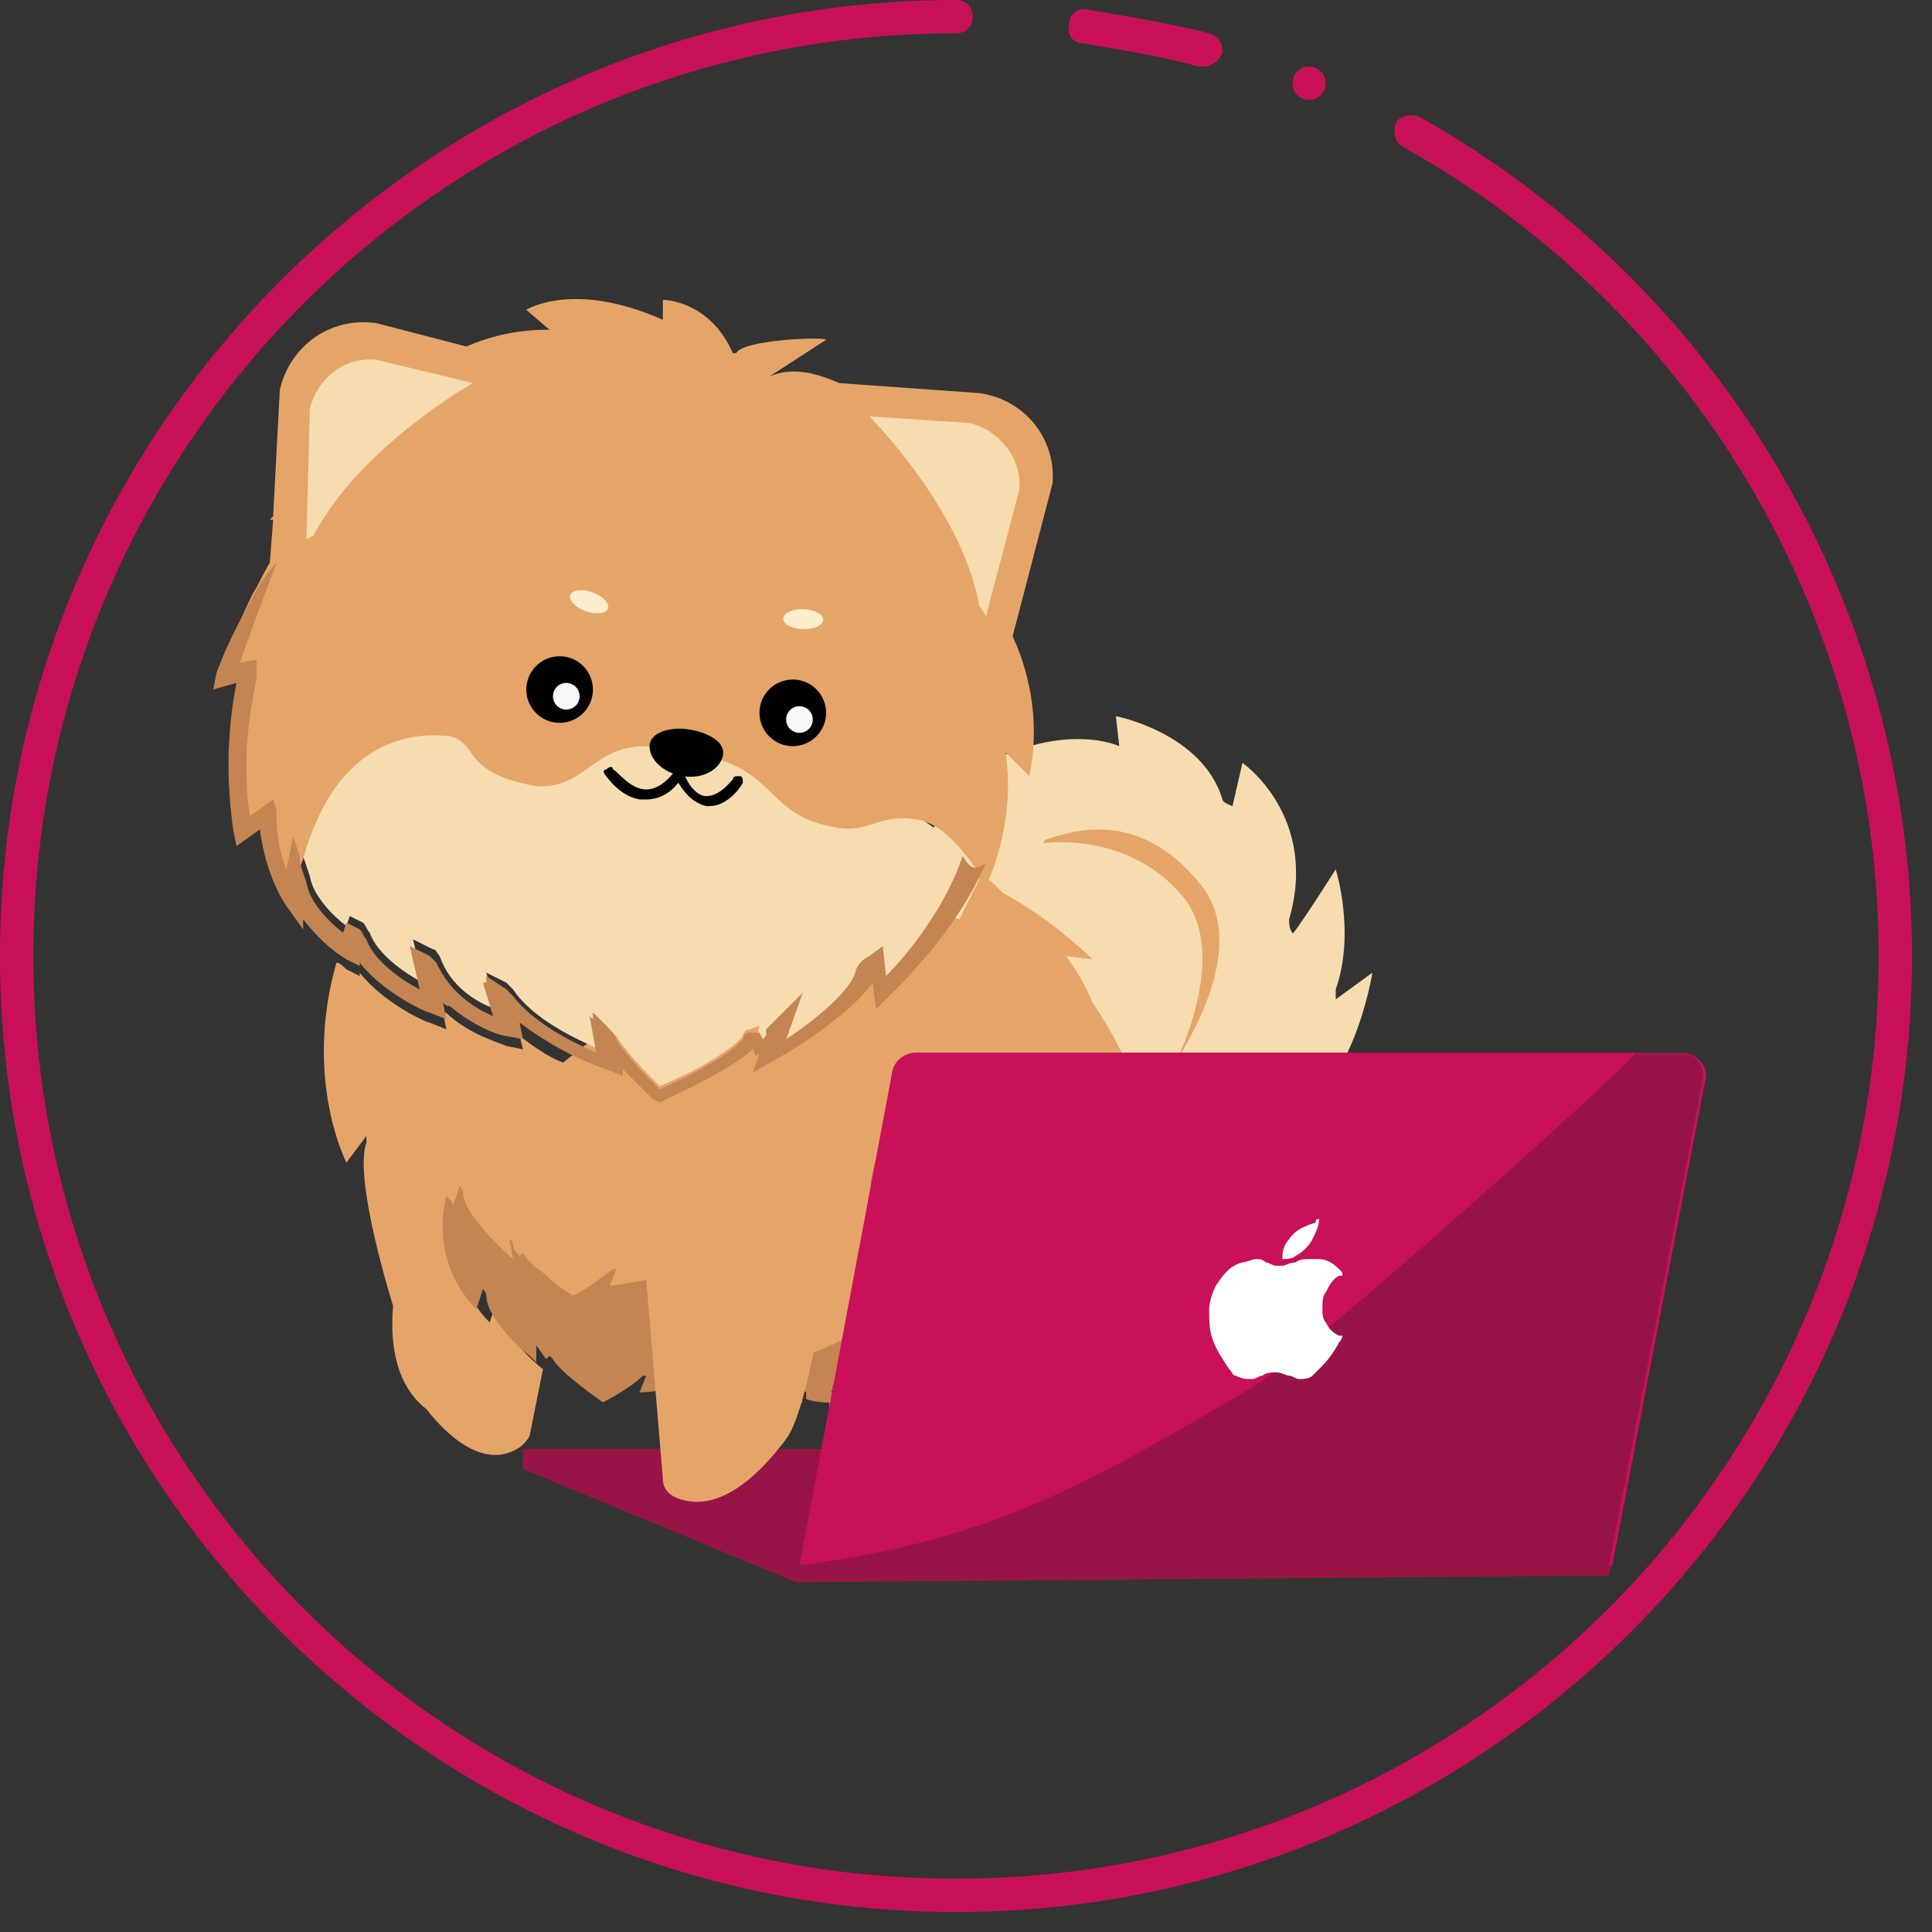
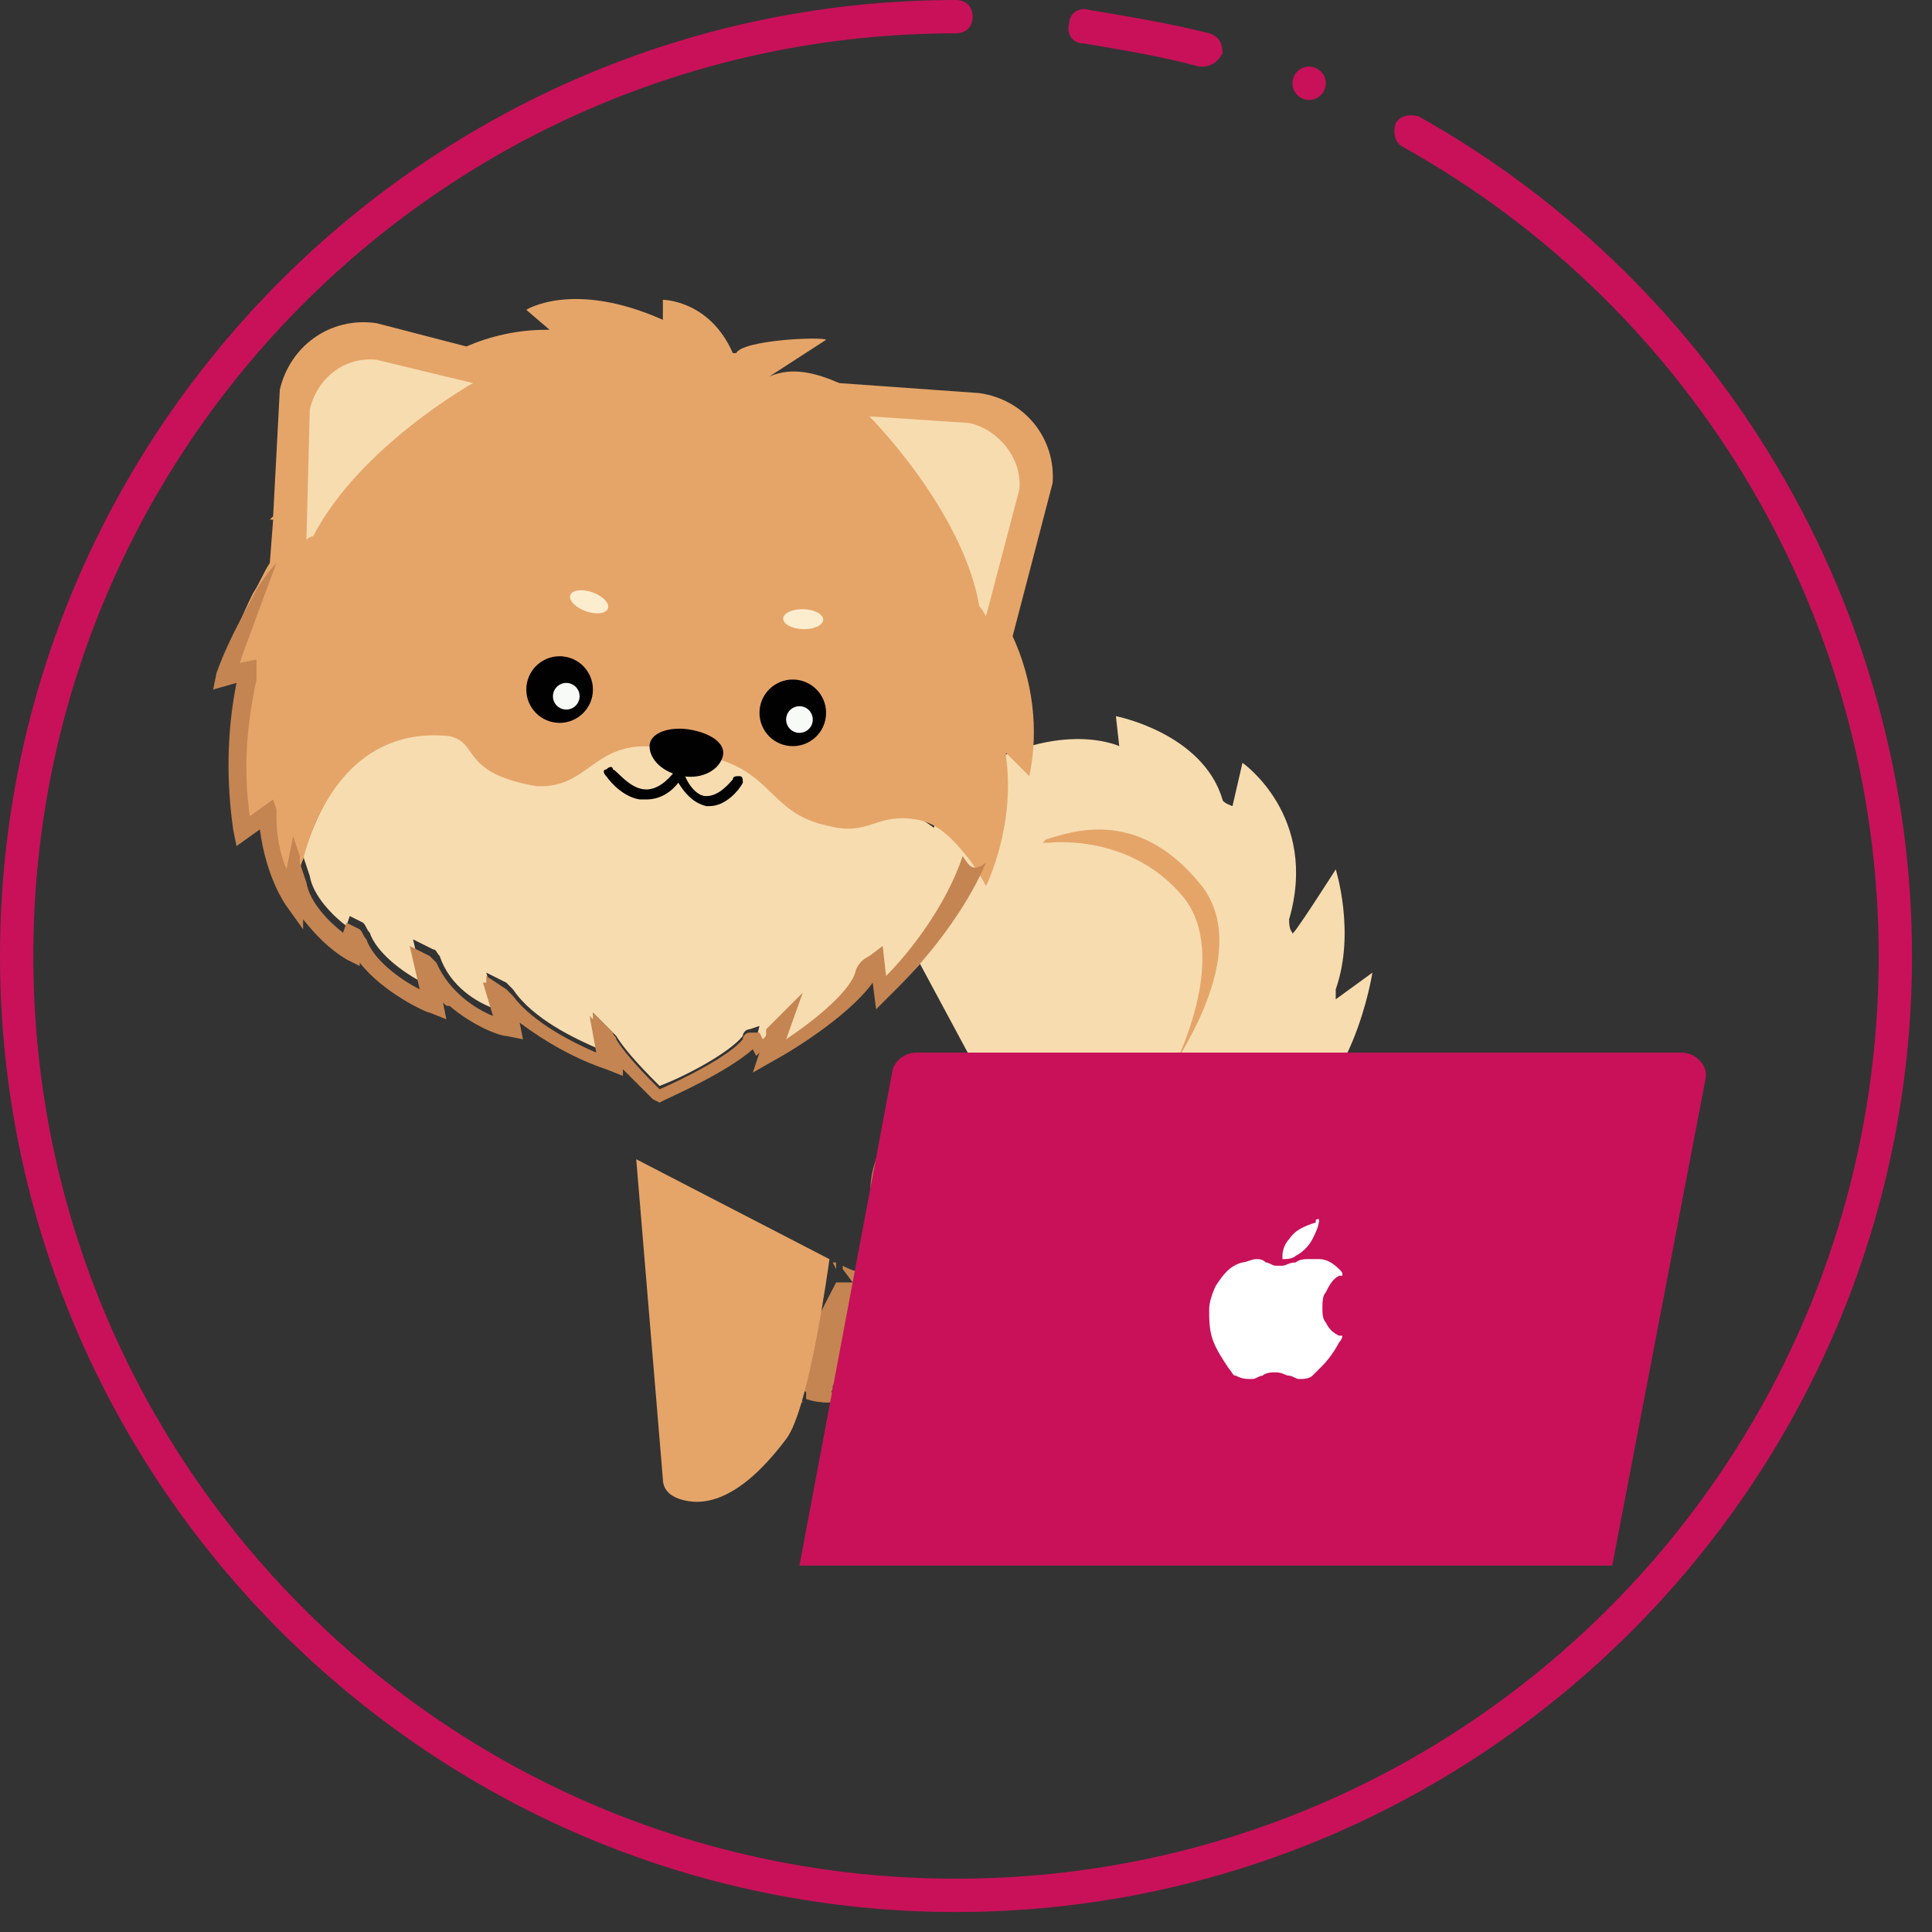
<svg xmlns="http://www.w3.org/2000/svg" width="58" height="58" viewBox="0 0 58 58" fill="none">
  <rect x="0" y="0" width="58" height="58" fill="#333333" stroke="none" />
  <path d="M36.1 1.999H36C34.9 1.699 33.7 1.499 32.5 1.299C32.2 1.299 32 0.999 32.1 0.699C32.1 0.399 32.4 0.199 32.7 0.299C33.9 0.499 35.1 0.699 36.3 0.999C36.6 1.099 36.7 1.299 36.7 1.599C36.6 1.799 36.4 1.999 36.1 1.999Z" fill="url(#paint0_linear)" />
  <path d="M28.7 57.4C12.9 57.4 0 44.5 0 28.7C0 12.9 12.9 0 28.7 0C29 0 29.2 0.2 29.2 0.5C29.2 0.8 29 1 28.7 1C13.4 1 1 13.4 1 28.7C1 44 13.4 56.4 28.7 56.4C44 56.4 56.4 44 56.4 28.7C56.4 18.6 50.9 9.3 42.1 4.4C41.9 4.3 41.8 4 41.9 3.7C42 3.5 42.3 3.4 42.6 3.5C51.7 8.6 57.4 18.3 57.4 28.7C57.4 44.5 44.5 57.4 28.7 57.4Z" fill="url(#paint1_linear)" />
  <path d="M39.3 3C39.576 3 39.8 2.776 39.8 2.5C39.8 2.224 39.576 2 39.3 2C39.024 2 38.8 2.224 38.8 2.5C38.8 2.776 39.024 3 39.3 3Z" fill="url(#paint2_linear)" />
  <path d="M27.6 28.9C27.6 28.9 27.6 24.2 28.8 23.4C31.7 21.5 33.6 22.4 33.6 22.4L33.5 21.5C33.5 21.5 36.1 22 36.7 24C36.7 24.1 37 24.2 37 24.2L37.3 22.9C37.3 22.9 39.6 24.5 38.7 27.6C38.7 27.7 38.7 27.9 38.8 28C38.7 28.3 40.1 26.1 40.1 26.1C40.1 26.1 40.7 28 40.1 29.7C40.1 29.8 40.1 30 40.1 30L41.2 29.2C41.2 29.2 40.6 33.1 38.3 33.8C38.3 33.9 38.2 33.9 38.2 34L40 33.7C40 33.7 38.7 36.7 35.7 36.5C35.6 36.5 35.4 36.7 35.4 36.7L37.2 37.4C37.2 37.4 33.5 37.8 32.2 36.9C32.1 36.9 31.9 36.9 31.9 36.9L27.6 28.9Z" fill="#F7DCB0" />
  <path d="M36 26.5C34.1 24.2 32.1 25 31.4 25.2L31.3 25.3C31.4 25.3 31.4 25.3 31.5 25.3C31.5 25.3 33.9 25 35.5 26.9C37 28.7 35.2 32.1 35.2 32.1C35 32.2 37.8 28.6 36 26.5Z" fill="#E5A569" />
  <path d="M36.5 33.301C36.5 34.101 34.9 34.701 34.9 34.701L36.5 33.301Z" fill="#E5A569" />
  <path d="M26.7 36.9C26.7 37.5 26.6 37.9 26.6 38.3C26.5 38.8 26.4 39.1 26.3 39.5C26.3 39.6 26.2 39.6 26.2 39.7C26 40.1 25.8 40.4 25.6 40.7C25.5 40.9 25.3 41.1 25.2 41.3C25.1 41.4 25.1 41.5 25 41.6V41.7C24.9 41.9 24.9 41.9 24.9 41.9C24.9 42 24.9 42 24.9 42.1C24.7 42.1 24.5 42.1 24.2 42V41.8C24.1 41.7 24 41.7 23.9 41.6H23.8L24.1 42.1C24.1 42.1 22.4 42.2 21.5 41.6C21.5 41.6 21.5 41.6 21.4 41.6L21.8 42.2C21.4 42.2 21 42.2 20.7 42.1V41.6L20.4 38.4V38.3H20.5C20.6 38.4 20.7 38.4 20.9 38.4H21C21.3 38.5 21.5 38.5 21.8 38.5C21.9 38.5 21.9 38.5 22 38.5L21.8 38.2C21.9 38.2 22 38.1 22.1 38.1C22.2 38.1 22.2 38.2 22.3 38.2L22.4 39.9C23 41.1 23.5 41.9 23.6 41.7C23.8 41.3 23.9 40.9 24.1 40.5C24.4 39.8 24.8 39.1 25.1 38.5C25.3 38.5 25.4 38.5 25.6 38.5L25.3 38.1V38C25.5 38.1 25.7 38.2 26 38.2C26.2 37.8 26.6 37.3 26.7 36.9Z" fill="#C48552" />
  <path d="M24.9 41.701L25.2 42.101C25 42.101 24.9 42.101 24.7 42.101C24.7 42.001 24.7 42.001 24.7 41.901C24.7 41.901 24.8 41.901 24.9 41.701Z" fill="#C48552" />
  <path d="M25.1 38.1L25 37.9C25 37.9 25 37.9 25.1 37.9C25.1 38 25.1 38 25.1 38.1C25.1 38.1 25.1 38 25.1 38.1Z" fill="#C48552" />
-   <path d="M25.4 38.5C25.2 38.5 25.1 38.5 24.9 38.5C25 38.4 25 38.2 25.1 38.1L25.4 38.5Z" fill="#E5A569" />
-   <path d="M33.7 33.401C33.7 33.001 33.6 32.601 33.5 32.201L34 32.301C34 32.301 33.5 31.101 32.8 30.101C32.6 29.601 32.3 29.101 32 28.701L32.8 28.801C32.8 28.801 31.6 27.601 30.1 26.801C30 26.701 29.9 26.601 29.8 26.501C29.7 26.401 29.5 26.301 29.4 26.301C29.4 26.301 29.3 26.301 29.3 26.201C29.3 26.301 29.4 26.301 29.4 26.401C29.2 26.801 29 27.201 28.8 27.601C24.8 25.601 21.1 28.601 21.1 28.601L16.9 31.901C16.4 31.701 16 31.401 15.6 31.101L15.7 31.501L15.2 31.401C15 31.301 14.2 31.101 13.5 30.501C13.4 30.401 13.4 30.401 13.3 30.401L13.4 30.901L12.9 30.701C12.8 30.701 11.5 30.101 10.8 29.201V29.301L10.4 29.101C10.3 29.001 10.2 28.901 10.1 28.901C9.1 32.401 10.4 34.901 10.4 34.901L11 34.101C11 34.201 11 34.301 11 34.301C10.6 35.401 11.8 39.201 11.8 39.201C11.7 40.401 11.9 41.601 12.8 42.301C13.9 43.701 14.8 43.801 15.3 43.601C15.6 43.501 15.8 43.301 15.9 43.101L16.3 41.101C15.9 40.801 15 39.901 15 39.301C15 39.201 14.9 39.101 14.9 39.101L14.7 39.701C14 39.001 13.7 38.101 13.7 37.101C13.9 37.301 14.1 37.501 14.3 37.701C15.9 39.001 17.8 39.501 19 39.901C20.3 40.401 21.7 40.201 22.4 40.101C22.4 40.201 22.5 40.201 22.5 40.301L21.7 40.901C21.7 40.901 22.2 40.801 22.7 40.701C23.1 41.601 23.5 42.101 23.6 41.901C23.8 41.501 23.9 41.101 24.1 40.701C24.1 40.601 24.2 40.601 24.2 40.501L24.1 40.701C24.1 40.701 25.9 40.201 26.3 39.301C26.3 39.201 26.5 39.201 26.5 39.201L26.4 39.701C26.4 39.801 26.4 39.801 26.3 39.901C26.2 40.101 26.1 40.301 26 40.401C26 40.401 26 40.501 25.9 40.501C25.8 40.601 25.7 40.801 25.6 40.901C25.5 41.101 25.3 41.301 25.2 41.501C25.1 41.601 25.1 41.701 25 41.801V41.901C24.9 42.101 24.9 42.101 24.9 42.101C24.9 42.201 24.9 42.201 24.9 42.301C24.9 42.501 24.9 42.701 25 42.901C25.4 43.401 26.3 44.001 28.7 43.201C29.5 42.901 30.4 42.401 30.9 42.001C32.7 41.101 33.9 38.401 34 35.401L34.9 36.401C34.6 36.101 34.2 34.501 33.7 33.401Z" fill="#E5A569" />
  <path d="M26.9 37.1C26.7 36.1 26.9 35.1 27.3 34.2C27.9 33 29.2 32.3 30.5 32.6C30.5 32.6 28 31.4 26.7 33.9C26.4 34.6 25.7 35.5 26.5 37.4C26.6 38.1 26.6 38.8 26.4 39.4C26.2 40.2 24.8 41 24.8 41C24.8 41 26.4 40.5 26.8 39.9C27.4 38.9 27 37.4 26.9 37.1Z" fill="#C48552" />
-   <path d="M21.4 41.6L21.7 41.1C21.7 41.1 21.7 41.1 21.6 41.1C21.3 41.3 20.8 41.5 20.4 41.6C19.8 41.8 19.2 41.8 19.2 41.8L19.4 41.3C19.4 41.3 19.4 41.3 19.3 41.3C18.9 41.7 18.1 42.1 18.1 42.1C18.1 42.1 16.8 41.2 16.6 40.8L16.5 40.7L16.4 40.8C16.3 40.7 16.2 40.5 16.1 40.4C16.1 40.4 16.1 40.4 16.1 40.3V40.9C16.1 40.9 16 40.8 15.9 40.7C15.5 40.4 14.6 39.5 14.6 38.9C14.6 38.8 14.5 38.7 14.5 38.7L14.3 39.3C13.4 38.4 13.1 37.1 13.4 35.9C13.5 36 13.6 36.1 13.6 36.2L13.8 35.6C13.8 35.6 13.9 35.7 13.9 35.8C13.9 36.5 15.4 37.8 15.4 37.8L15.3 37.2C15.3 37.2 15.3 37.2 15.4 37.3C15.4 37.5 15.5 37.6 15.6 37.7L15.7 37.6C15.8 37.8 16 38 16.3 38.2C16.7 38.6 17.2 38.9 17.2 38.9C17.6 38.7 18 38.4 18.4 38.1H18.5L18.3 38.6C18.3 38.6 19.2 38.5 19.9 38.3H20C20.2 38.2 20.4 38.1 20.6 38C20.6 38 20.6 38 20.7 38L20.4 38.5V38.6C20.5 38.6 20.5 38.6 20.6 38.6C20.8 38.6 21.1 38.5 21.3 38.4H21.4C21.5 38.4 21.6 38.3 21.7 38.3C21.8 38.3 21.8 38.2 21.9 38.2V38.4L22 40.1L22.1 41.6C22.1 41.5 21.8 41.6 21.4 41.6Z" fill="#C48552" />
  <path d="M29.1 25.9C28.6 28.7 26.4 30 26.4 30V28.9C26.4 28.9 26.2 29 26.1 29.1C25.9 30.3 23.1 31.8 23.1 31.8L23.5 30.8L23.4 30.9C23.3 31.2 23.1 31.4 22.8 31.5L22.7 31.2L22.8 30.8L22.5 30.9C22.4 30.9 22.3 31 22.3 31.1C21.9 31.6 20.6 32.3 19.8 32.6C19.5 32.3 18.8 31.6 18.5 31.1L18.4 31L17.8 30.4L18 31.5C17.3 31.2 16 30.6 15.4 29.7C15.3 29.6 15.3 29.6 15.2 29.5L14.6 29.2L14.9 30.3C14.3 30.1 13.5 29.6 13.2 28.7C13.1 28.6 13.1 28.5 13 28.5L12.4 28.2L12.7 29.5C12.1 29.2 11.3 28.6 11.1 28C11 27.9 11 27.8 10.9 27.7L10.5 27.5L10.4 27.8C10 27.5 9.4 26.9 9.3 26.3L9.1 25.7C9.6 24.1 10.7 21.7 13.5 22C14.5 22.1 13.8 23 16.1 23.5C17.9 23.6 17.8 21.7 20.6 22.5C23.3 22.8 22.9 24.3 24.9 24.7C26.1 24.9 26.3 24.2 27.5 24.5C28.2 24.9 28.7 25.4 29.1 25.9Z" fill="#F7DCB0" />
  <path d="M31.6 14.501L30.4 19.101C31 20.401 31.2 21.901 30.9 23.301L30.2 22.601V22.701C30.5 24.801 29.6 26.601 29.6 26.601C29.6 26.601 29.4 26.201 29.1 25.801C28.7 25.301 28.2 24.701 27.5 24.601C26.3 24.401 26.1 25.101 24.9 24.801C22.9 24.401 23.3 22.901 20.6 22.601C17.8 21.801 17.9 23.701 16.1 23.601C13.8 23.201 14.4 22.301 13.5 22.101C10.7 21.801 9.5 24.201 9.1 25.801C9 26.001 9 26.201 8.9 26.401C8.8 26.801 8.8 27.101 8.8 27.101C8.8 27.101 8.2 26.201 8 24.601C8 24.601 8 24.501 8 24.401L7.2 25.001C6.9 23.501 7 21.901 7.3 20.301V20.201L6.6 20.401C6.6 20.401 6.9 19.201 7.6 17.801C7.8 17.501 7.9 17.201 8.1 16.901L8.2 15.601H8.1C8.1 15.601 8.1 15.601 8.2 15.501L8.4 11.701C8.7 10.401 9.9 9.501 11.3 9.701L14 10.401C14.7 10.101 15.5 9.901 16.4 9.901H16.5L15.8 9.301C15.8 9.301 17.2 8.401 19.9 9.601V9.501V9.001C19.9 9.001 21.3 9.001 22 10.601C22.1 10.601 22.1 10.601 22.1 10.601C22.3 10.201 24.7 10.101 24.8 10.201L23.1 11.301C23.8 11.001 24.5 11.201 25.2 11.501L29.4 11.801C30.8 12.001 31.7 13.201 31.6 14.501Z" fill="#E5A569" />
  <path d="M29.6 18.5L30.6 14.7C30.7 13.8 30 12.9 29.1 12.7L26.1 12.5C26.1 12.5 28.9 15.3 29.4 18.2C29.5 18.3 29.6 18.5 29.6 18.5Z" fill="#F7DCB0" />
  <path d="M9.2 16.201L9.3 12.3C9.5 11.4 10.3 10.7 11.3 10.8L14.2 11.501C14.2 11.501 10.8 13.4 9.4 16.101C9.3 16.101 9.2 16.201 9.2 16.201Z" fill="#F7DCB0" />
  <path d="M28.9 25.7C28.4 27.2 27.3 28.6 26.6 29.3L26.5 28.4L26.1 28.7C25.9 28.8 25.8 28.9 25.7 29.1C25.6 29.7 24.5 30.6 23.6 31.2L24.1 29.8L23.2 30.7L23.1 30.8L23 30.9V31C23 31.1 23 31.1 22.9 31.2L22.8 31H22.5C22.4 31 22.3 31.1 22.3 31.2C21.9 31.7 20.5 32.4 19.8 32.7C19.5 32.4 18.8 31.7 18.5 31.2C18.5 31.1 18.4 31.1 18.4 31L17.8 30.4V30.6L17.7 30.5L17.9 31.6C17.2 31.3 16 30.7 15.4 29.9C15.4 29.9 15.3 29.8 15.2 29.7L14.6 29.3V29.5H14.5L14.8 30.5C14.3 30.3 13.5 29.8 13.1 28.9C13 28.8 13 28.8 12.9 28.7L12.3 28.4L12.6 29.7C12 29.4 11.2 28.8 11 28.2C10.9 28.1 10.9 28 10.8 27.9L10.4 27.7L10.3 28C9.9 27.7 9.3 27.1 9.2 26.5L9 25.9V25.7L8.8 25.1L8.6 26.1C8.4 25.6 8.3 25.1 8.3 24.5C8.3 24.4 8.3 24.4 8.3 24.3L8.2 24L7.5 24.5C7.3 23.1 7.4 21.8 7.7 20.4C7.7 20.3 7.7 20.3 7.7 20.2V19.8L7.2 19.9C7.4 19.3 8.3 16.9 8.3 16.9C8.3 16.9 8 17.2 7.7 17.7C7.4 18.3 6.9 19.1 6.5 20.2L6.4 20.7L7.1 20.5C6.8 22 6.8 23.5 7 24.9L7.1 25.4L7.8 24.9C8 26.4 8.6 27.2 8.6 27.2L9.1 27.9V27.6C9.5 28.1 9.9 28.5 10.4 28.8L10.8 29V28.9C11.5 29.8 12.8 30.4 12.9 30.4L13.4 30.6L13.3 30.1C13.4 30.2 13.4 30.2 13.5 30.2C14.2 30.8 15 31.1 15.2 31.1L15.7 31.2L15.6 30.7C16.4 31.3 17.3 31.8 18.2 32.1L18.7 32.3V32.1C19 32.4 19.3 32.7 19.6 33L19.8 33.1L20 33C20.2 32.9 21.8 32.2 22.6 31.5L22.7 31.7L22.8 31.6L22.6 32.2L23.3 31.8C23.5 31.7 25.4 30.6 26.2 29.5L26.3 30.3L26.8 29.8C26.9 29.7 28.7 28 29.6 25.9C29.2 26.2 29.1 26 28.9 25.7Z" fill="#C48552" />
  <path d="M19.5 22.401C19.5 22.8 19.9 23.201 20.5 23.3C21.1 23.401 21.6 23.101 21.7 22.701C21.8 22.3 21.3 22 20.7 21.901C20.1 21.8 19.5 22 19.5 22.401Z" fill="#010102" />
  <path d="M21.2 24.2H21.3C21.8 24.2 22.2 23.7 22.3 23.5C22.3 23.4 22.3 23.3 22.2 23.3C22.1 23.3 22 23.3 22 23.4C21.9 23.5 21.6 23.9 21.2 23.9C20.9 23.9 20.6 23.5 20.5 23.1C20.5 23 20.4 23 20.3 23C20.2 23 20.2 23.1 20.2 23.2C20.5 23.8 20.8 24.1 21.2 24.2Z" fill="#010102" />
  <path d="M19.2 24C19.3 24 19.3 24 19.4 24C19.8 24 20.2 23.8 20.5 23.3C20.5 23.2 20.5 23.1 20.5 23.1C20.4 23 20.3 23.1 20.3 23.1C20 23.5 19.7 23.7 19.4 23.7C18.9 23.7 18.5 23.1 18.4 23.1C18.4 23 18.3 23 18.2 23.1C18.1 23.1 18.1 23.2 18.2 23.3C18.2 23.3 18.6 23.9 19.2 24Z" fill="#010102" />
  <path d="M24.713 18.606C24.718 18.44 24.453 18.298 24.122 18.288C23.791 18.278 23.518 18.404 23.513 18.569C23.508 18.735 23.773 18.877 24.104 18.887C24.435 18.898 24.708 18.771 24.713 18.606Z" fill="#FCEDCE" />
  <path d="M18.252 18.266C18.307 18.11 18.099 17.893 17.787 17.783C17.474 17.672 17.176 17.709 17.121 17.866C17.066 18.022 17.274 18.238 17.586 18.349C17.899 18.459 18.197 18.422 18.252 18.266Z" fill="#FCEDCE" />
  <path d="M16.8 21.701C17.352 21.701 17.8 21.253 17.8 20.701C17.8 20.149 17.352 19.701 16.8 19.701C16.248 19.701 15.8 20.149 15.8 20.701C15.8 21.253 16.248 21.701 16.8 21.701Z" fill="#010102" />
  <path d="M17 21.302C17.221 21.302 17.4 21.123 17.4 20.902C17.4 20.681 17.221 20.502 17 20.502C16.779 20.502 16.6 20.681 16.6 20.902C16.6 21.123 16.779 21.302 17 21.302Z" fill="#F7FAF7" />
  <path d="M23.8 22.4C24.352 22.4 24.8 21.953 24.8 21.4C24.8 20.848 24.352 20.4 23.8 20.4C23.248 20.4 22.8 20.848 22.8 21.4C22.8 21.953 23.248 22.4 23.8 22.4Z" fill="#010102" />
  <path d="M24 22.001C24.221 22.001 24.4 21.822 24.4 21.601C24.4 21.38 24.221 21.201 24 21.201C23.779 21.201 23.6 21.38 23.6 21.601C23.6 21.822 23.779 22.001 24 22.001Z" fill="#F7FAF7" />
-   <path d="M45.4 44.8L43.9 43.7H43.8L43.4 43.5H15.7V44.1L23.9 47.5L48.3 47.3L48.4 46.8L45.4 44.8Z" fill="#981448" />
  <path d="M48.4 47H24L26.8 32.1C26.9 31.8 27.2 31.6 27.5 31.6H50.5C50.9 31.6 51.3 32 51.2 32.4L48.4 47Z" fill="#C81159" />
-   <path d="M51.1 32.5V32.4C51.2 32 50.9 31.6 50.4 31.6H49.1C48.9 32 39.2 40.7 37.5 41.7C32.6 44.6 29.6 46.3 23.9 47H48.3L51.1 32.5Z" fill="#981448" />
  <path d="M40.3 40.099C40.3 40.199 40.2 40.299 40.2 40.299C40.1 40.499 39.9 40.799 39.7 40.999C39.6 41.099 39.5 41.199 39.4 41.299C39.3 41.399 39.1 41.399 39 41.399C38.9 41.399 38.8 41.299 38.7 41.299C38.6 41.299 38.5 41.199 38.3 41.199C38.2 41.199 38 41.199 37.9 41.299C37.8 41.299 37.7 41.399 37.6 41.399C37.4 41.399 37.3 41.399 37.1 41.299C37 41.299 37 41.199 36.9 41.099C36.7 40.799 36.5 40.499 36.4 40.199C36.3 39.899 36.3 39.599 36.3 39.299C36.3 39.099 36.4 38.799 36.5 38.599C36.7 38.299 36.9 37.999 37.3 37.899C37.4 37.899 37.6 37.799 37.7 37.799C37.8 37.799 37.9 37.799 38 37.899C38.1 37.899 38.2 37.999 38.3 37.999C38.4 37.999 38.4 37.999 38.5 37.999C38.6 37.999 38.7 37.899 38.9 37.899C39 37.799 39.2 37.799 39.3 37.799C39.4 37.799 39.5 37.799 39.6 37.799C39.8 37.799 40 37.899 40.2 38.099C40.3 38.199 40.3 38.199 40.3 38.299C40.3 38.299 40.3 38.299 40.2 38.299C40 38.399 39.9 38.599 39.8 38.799C39.7 38.899 39.7 39.099 39.7 39.299C39.7 39.399 39.7 39.599 39.8 39.699C39.9 39.899 40 39.999 40.2 40.099C40.2 40.099 40.2 40.099 40.3 40.099Z" fill="white" />
  <path d="M39.6 36.6C39.6 36.8 39.5 37 39.4 37.2C39.3 37.4 39.1 37.6 38.9 37.7C38.8 37.8 38.6 37.8 38.5 37.8V37.7C38.5 37.5 38.6 37.3 38.7 37.2C38.9 36.9 39.2 36.8 39.5 36.7C39.5 36.6 39.5 36.6 39.6 36.6Z" fill="white" />
  <path d="M24.9 37.801C24.9 37.801 24.3 42.301 23.6 43.201C22.1 45.201 21 45.201 20.4 45.001C20.1 44.901 19.9 44.701 19.9 44.401L19.1 34.801L24.9 37.801Z" fill="#E5A569" />
  <defs>
    <linearGradient id="paint0_linear" x1="32.141" y1="1.166" x2="36.663" y2="1.166" gradientUnits="userSpaceOnUse">
      <stop stop-color="#C91159" />
      <stop offset="1" stop-color="#C91159" />
    </linearGradient>
    <linearGradient id="paint1_linear" x1="0.021" y1="28.73" x2="57.421" y2="28.73" gradientUnits="userSpaceOnUse">
      <stop stop-color="#C91159" />
      <stop offset="1" stop-color="#C91159" />
    </linearGradient>
    <linearGradient id="paint2_linear" x1="38.815" y1="2.52" x2="39.831" y2="2.54" gradientUnits="userSpaceOnUse">
      <stop stop-color="#C91159" />
      <stop offset="1" stop-color="#C91159" />
    </linearGradient>
  </defs>
</svg>